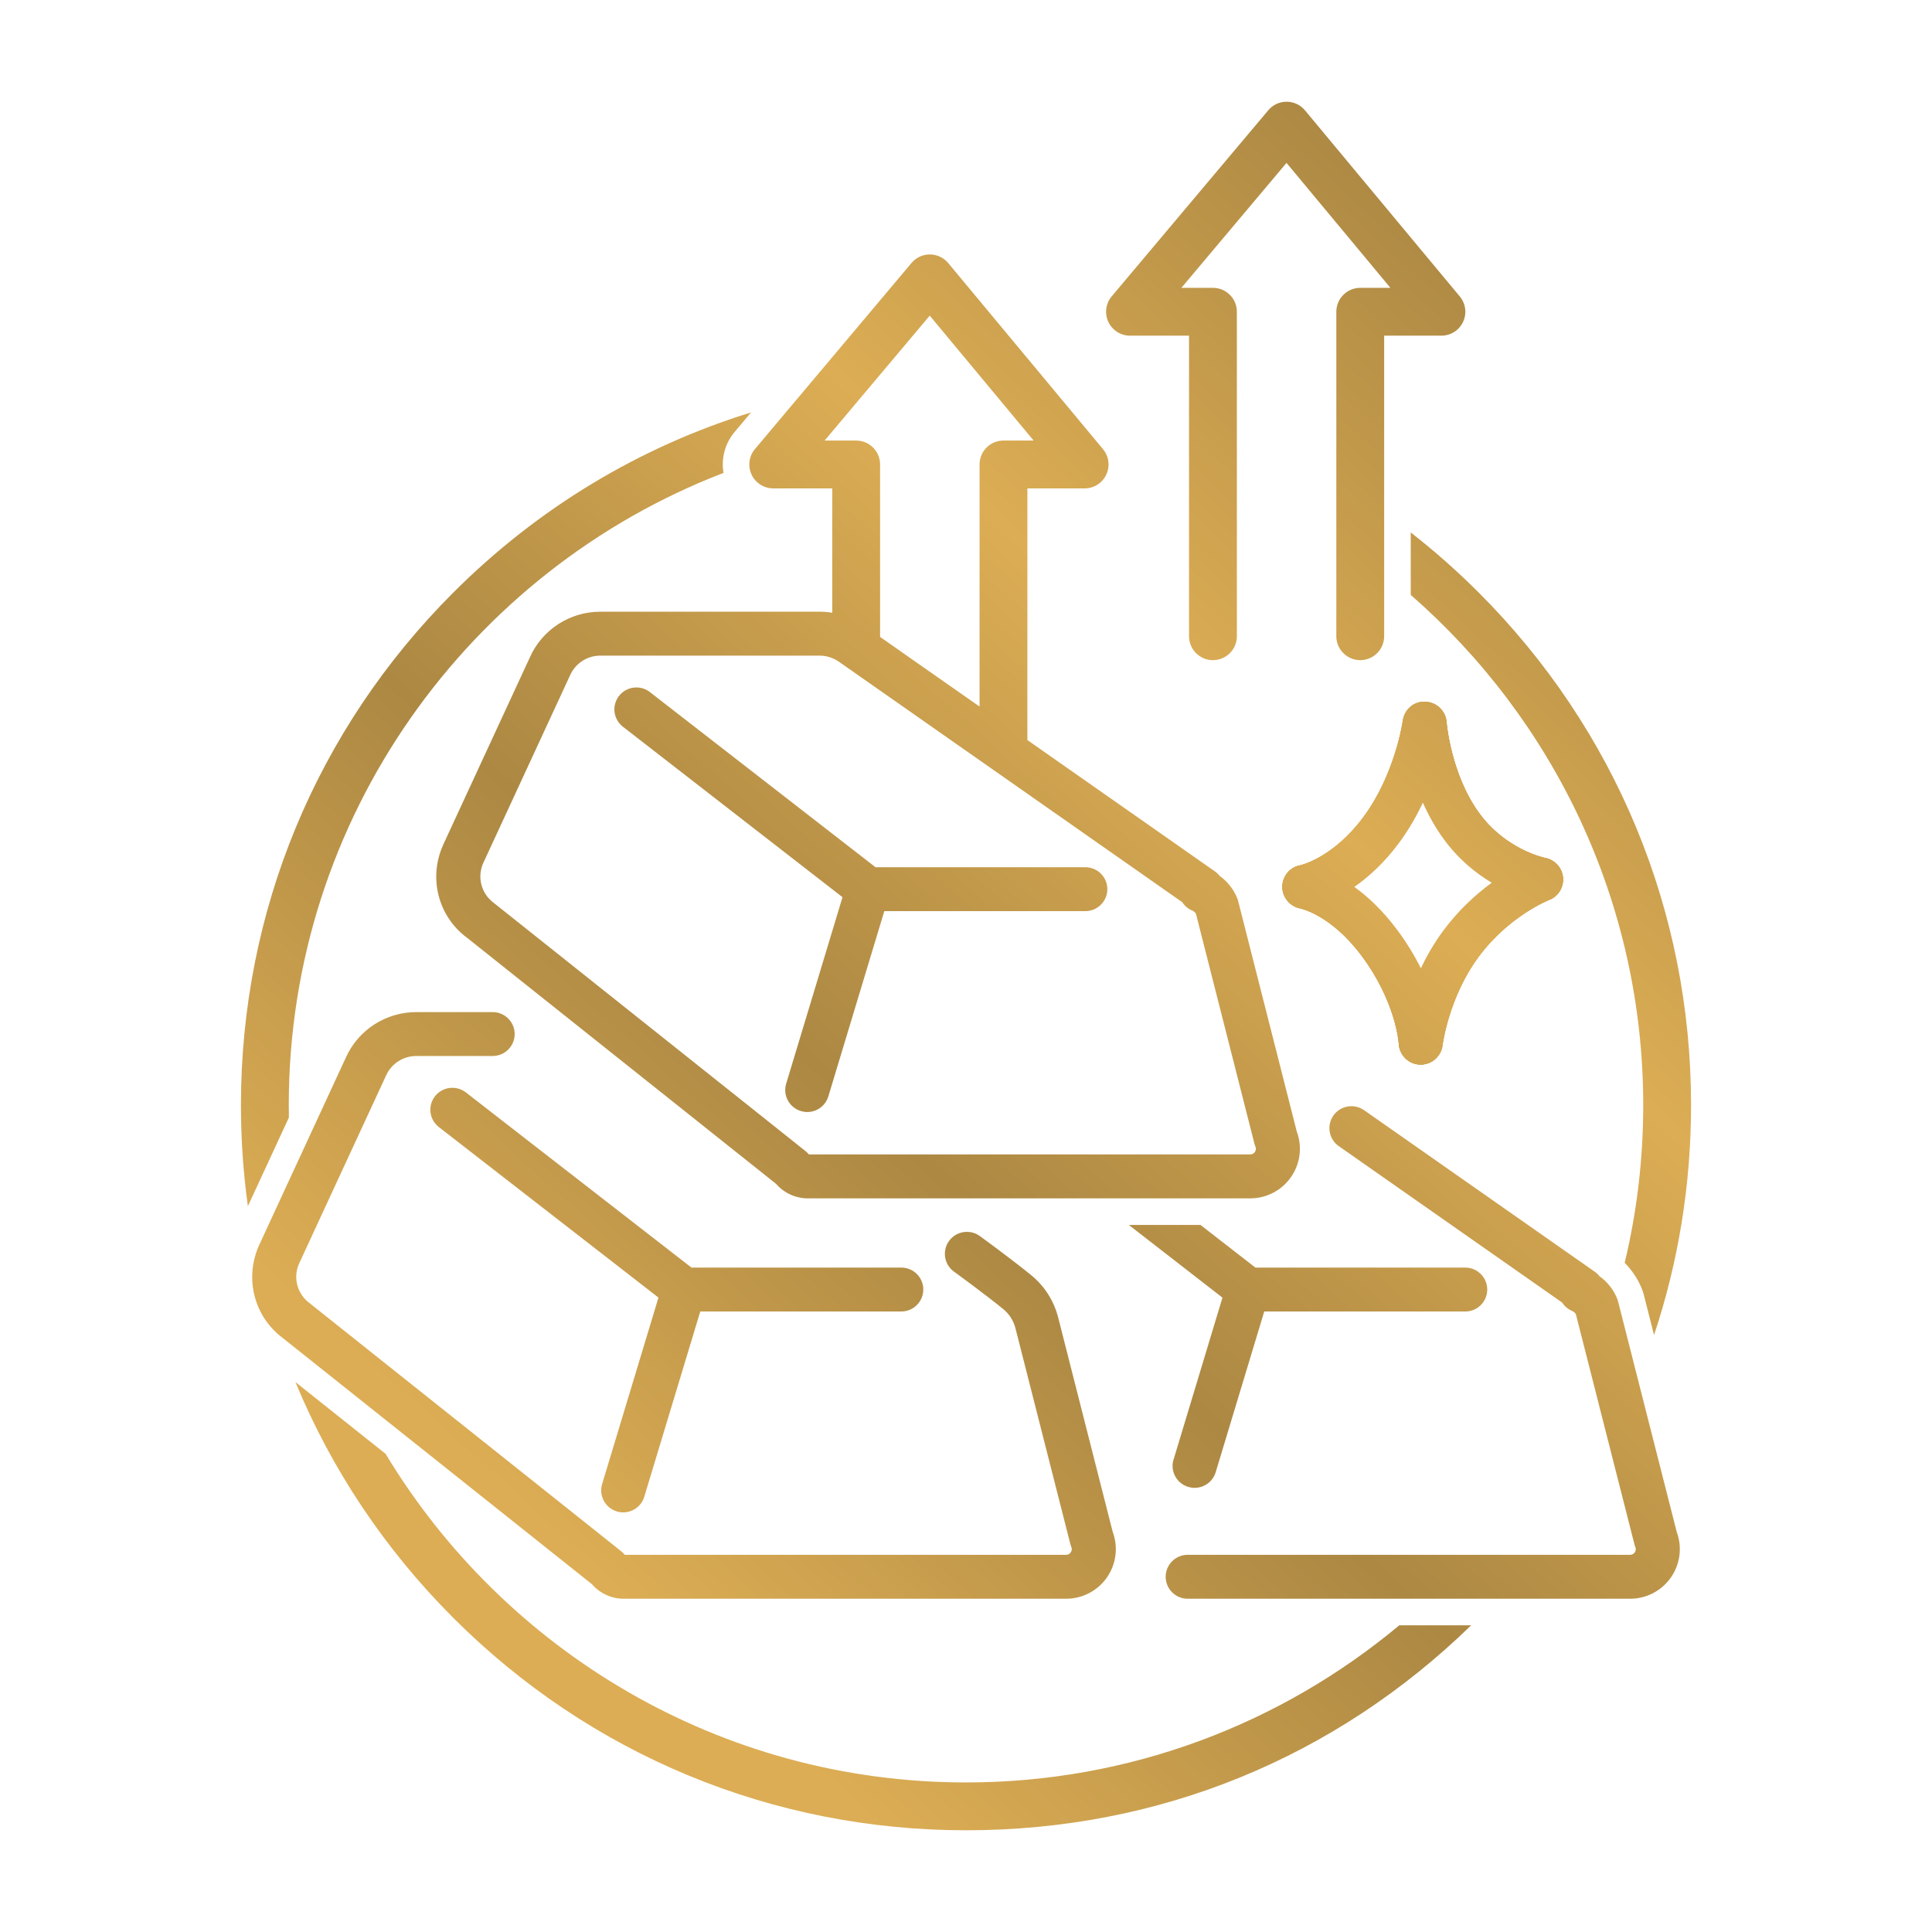
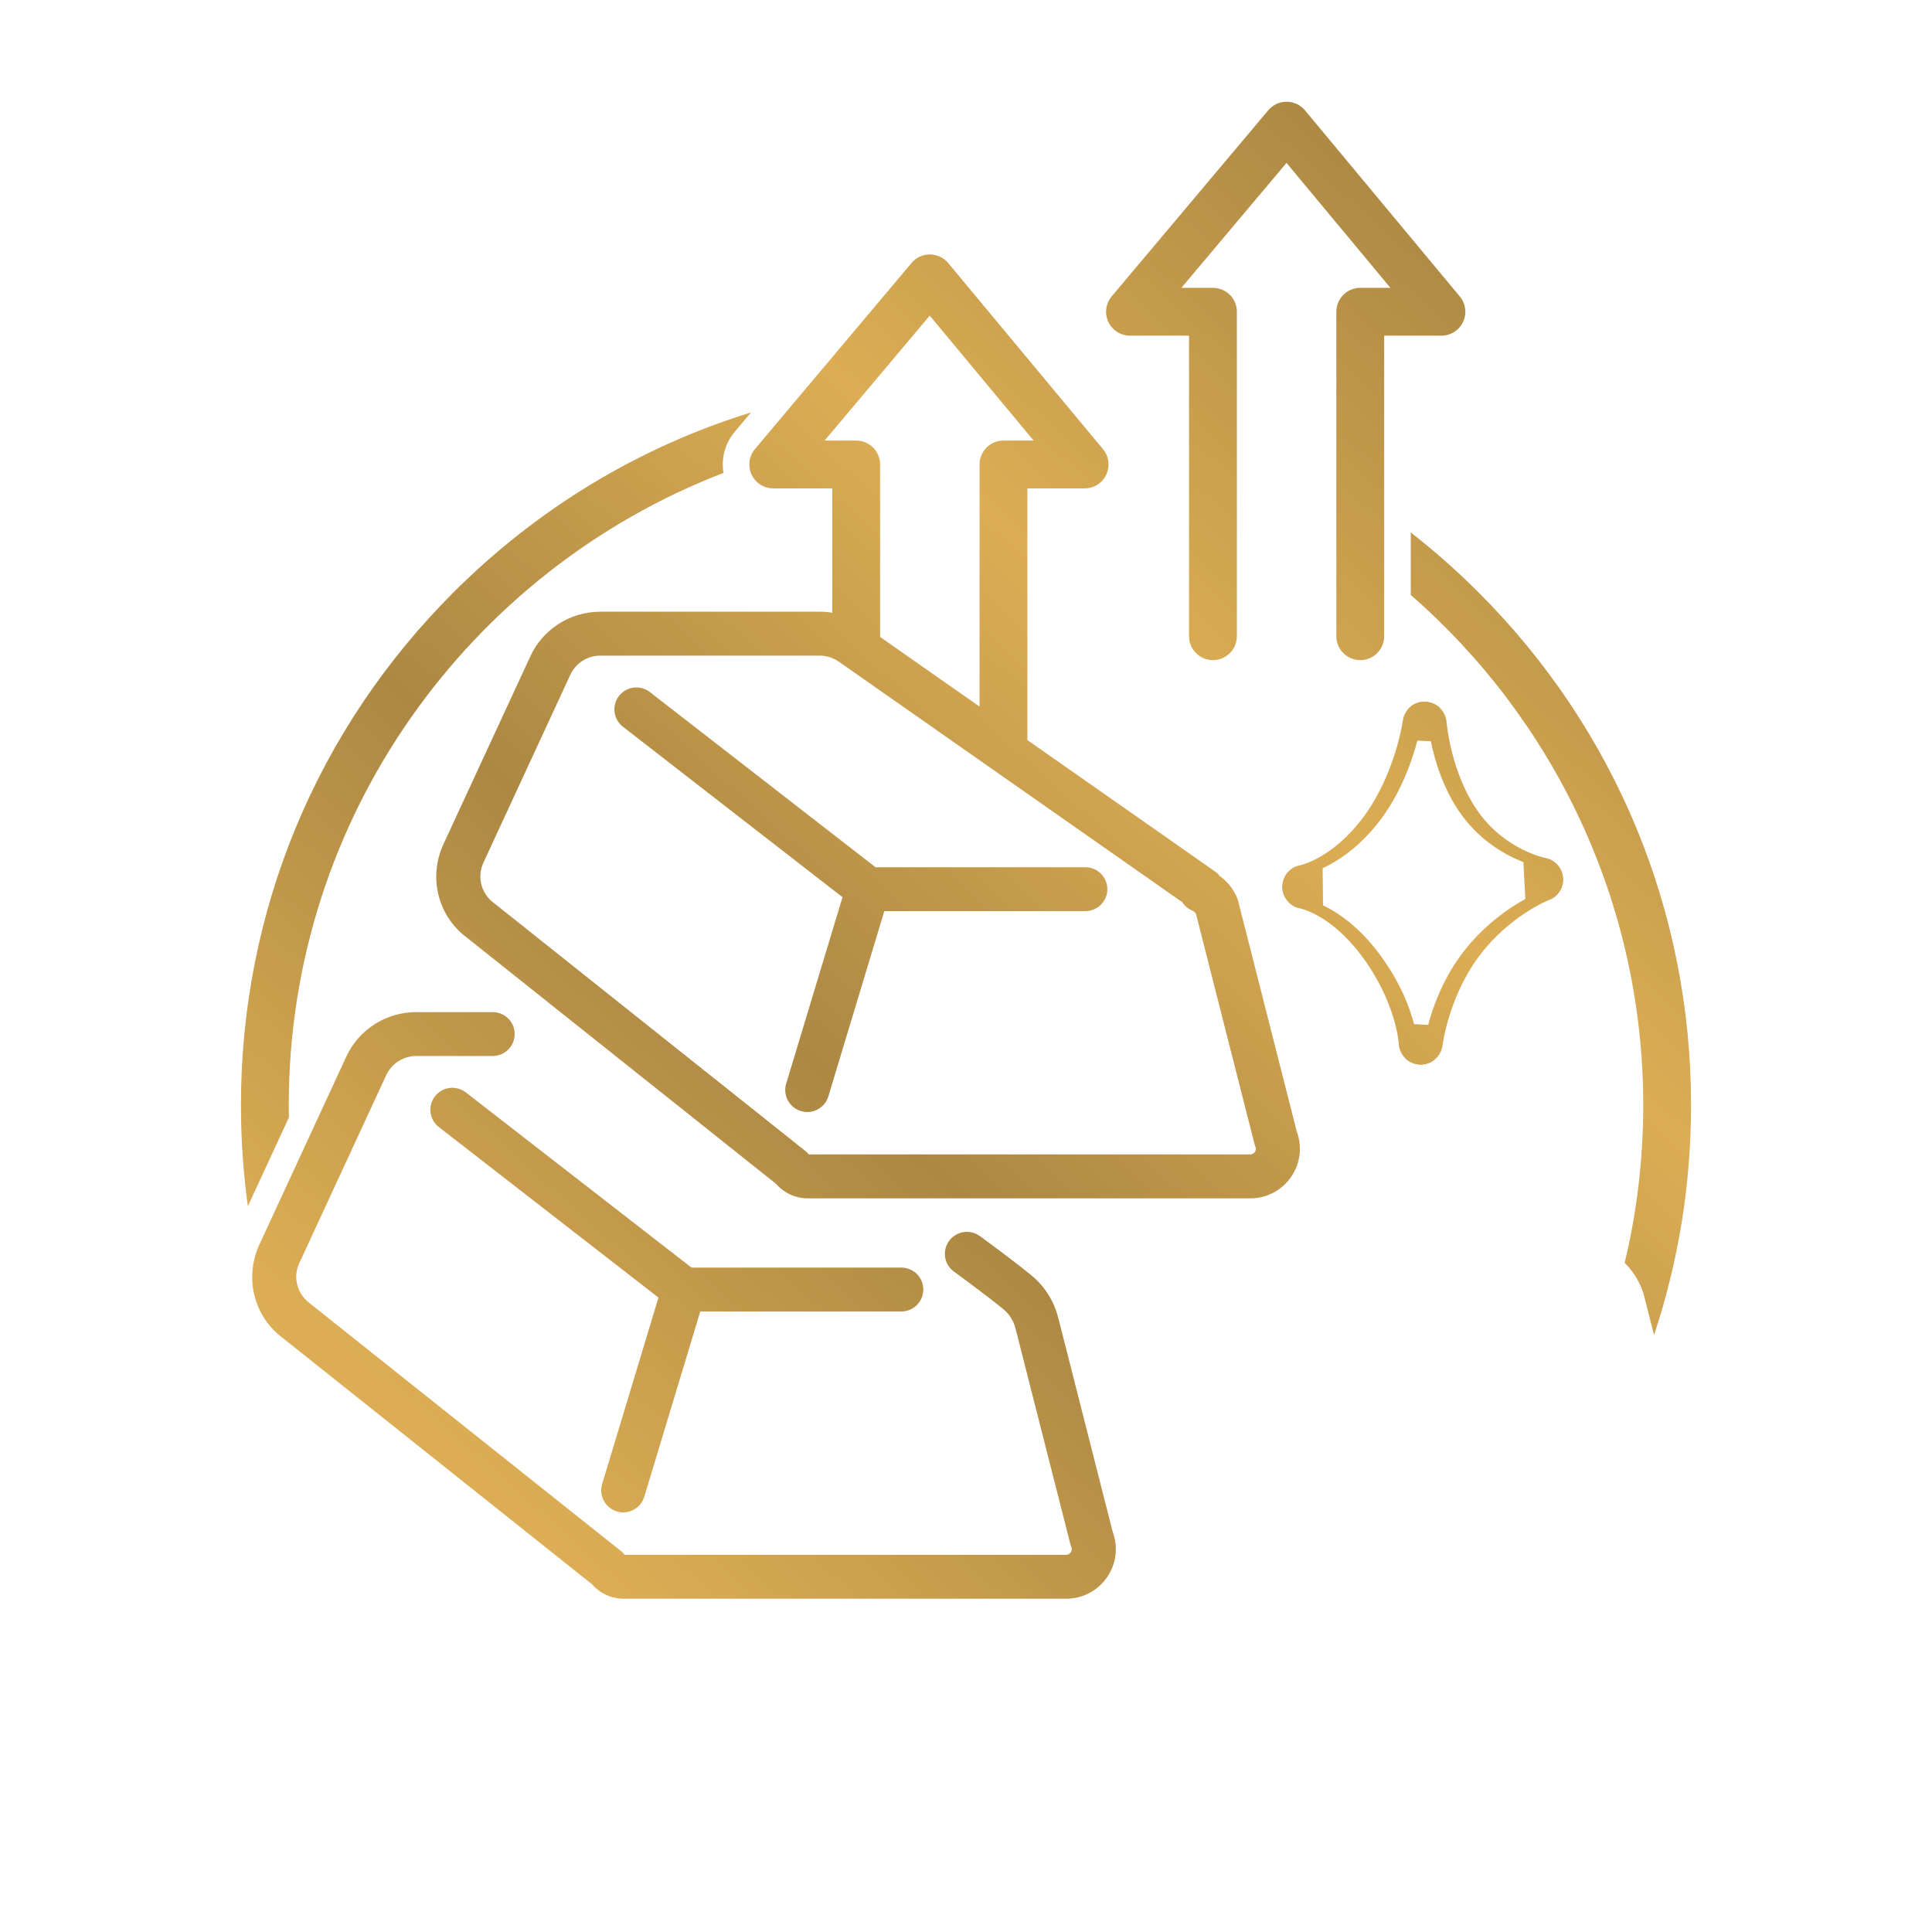
<svg xmlns="http://www.w3.org/2000/svg" xmlns:xlink="http://www.w3.org/1999/xlink" id="Layer_1" data-name="Layer 1" viewBox="0 0 727.04 727.04">
  <defs>
    <style>
      .cls-1 {
        fill: url(#linear-gradient-13);
      }

      .cls-2 {
        fill: url(#linear-gradient-2);
      }

      .cls-3 {
        fill: url(#linear-gradient-10);
      }

      .cls-4 {
        fill: url(#linear-gradient-12);
      }

      .cls-5 {
        fill: url(#linear-gradient-4);
      }

      .cls-6 {
        fill: url(#linear-gradient-3);
      }

      .cls-7 {
        fill: url(#linear-gradient-5);
      }

      .cls-8 {
        fill: url(#linear-gradient-8);
      }

      .cls-9 {
        fill: url(#linear-gradient-14);
      }

      .cls-10 {
        fill: url(#linear-gradient-7);
      }

      .cls-11 {
        fill: url(#linear-gradient-9);
      }

      .cls-12 {
        fill: url(#linear-gradient-11);
      }

      .cls-13 {
        fill: url(#linear-gradient-6);
      }

      .cls-14 {
        fill: url(#linear-gradient);
      }

      .cls-15 {
        clip-path: url(#clippath);
      }
    </style>
    <linearGradient id="linear-gradient" x1="223.51" y1="677.54" x2="697.22" y2="153.18" gradientUnits="userSpaceOnUse">
      <stop offset=".09" stop-color="#dcad54" />
      <stop offset=".37" stop-color="#ac8843" />
      <stop offset=".65" stop-color="#dcad54" />
      <stop offset=".93" stop-color="#ac8843" />
    </linearGradient>
    <clipPath id="clippath">
      <path class="cls-14" d="M534.66,400.61c-.11,0-.22,0-.34,0-4.3-.17-7.76-3.59-7.95-7.88-.02-.38-1.06-15.79-14.04-33.14-11.39-15.22-22.58-17.63-23.05-17.73-3.88-.78-6.73-4.21-6.71-8.15.02-3.95,2.78-7.34,6.67-8.08.41-.09,12.55-2.86,23.95-18.32,11.85-16.05,14.68-35.86,14.7-36.06.57-4.2,4.1-7.38,8.48-7.15,4.24.14,7.7,3.44,8,7.66.01.18,1.59,19.53,12.23,34.16,10.12,13.92,24.74,16.9,24.88,16.93,3.63.71,6.39,3.74,6.7,7.42.31,3.68-1.83,7.12-5.3,8.43-.12.05-15.09,5.97-26.49,21.41-11.26,15.25-13.51,33.04-13.53,33.21-.5,4.17-4.05,7.29-8.23,7.29ZM509.65,333.76c4.98,3.57,10.54,8.68,15.97,15.95,3.8,5.07,6.76,10.03,9.07,14.66,2.19-4.6,4.94-9.4,8.37-14.05,5.88-7.97,12.49-13.89,18.3-18.13-5.96-3.55-12.55-8.82-18.17-16.56-3.19-4.39-5.73-9.03-7.74-13.58-2.34,4.97-5.27,10.13-8.91,15.06-5.62,7.62-11.56,12.95-16.9,16.65Z" />
    </clipPath>
    <linearGradient id="linear-gradient-2" x1="223.87" y1="677.86" x2="697.58" y2="153.5" xlink:href="#linear-gradient" />
    <linearGradient id="linear-gradient-3" x1="223.49" y1="677.52" x2="697.2" y2="153.16" xlink:href="#linear-gradient" />
    <linearGradient id="linear-gradient-4" x1="223.49" y1="677.52" x2="697.2" y2="153.16" xlink:href="#linear-gradient" />
    <linearGradient id="linear-gradient-5" x1="326.75" y1="770.81" x2="800.46" y2="246.45" xlink:href="#linear-gradient" />
    <linearGradient id="linear-gradient-6" x1="270.57" y1="720.06" x2="744.28" y2="195.7" xlink:href="#linear-gradient" />
    <linearGradient id="linear-gradient-7" x1="160.08" y1="620.24" x2="633.79" y2="95.88" xlink:href="#linear-gradient" />
    <linearGradient id="linear-gradient-8" x1="128.21" y1="591.44" x2="601.92" y2="67.09" xlink:href="#linear-gradient" />
    <linearGradient id="linear-gradient-9" x1="91.4" y1="558.19" x2="565.11" y2="33.83" xlink:href="#linear-gradient" />
    <linearGradient id="linear-gradient-10" x1="255.72" y1="706.64" x2="729.43" y2="182.28" xlink:href="#linear-gradient" />
    <linearGradient id="linear-gradient-11" x1="227.92" y1="681.52" x2="701.63" y2="157.16" xlink:href="#linear-gradient" />
    <linearGradient id="linear-gradient-12" x1="4.27" y1="479.48" x2="477.99" y2="-44.88" xlink:href="#linear-gradient" />
    <linearGradient id="linear-gradient-13" x1="108.94" y1="574.03" x2="582.65" y2="49.67" xlink:href="#linear-gradient" />
    <linearGradient id="linear-gradient-14" x1="123.28" y1="586.99" x2="596.99" y2="62.63" xlink:href="#linear-gradient" />
  </defs>
  <g>
-     <path class="cls-14" d="M534.66,400.61c-.11,0-.22,0-.34,0-4.3-.17-7.76-3.59-7.95-7.88-.02-.38-1.06-15.79-14.04-33.14-11.39-15.22-22.58-17.63-23.05-17.73-3.88-.78-6.73-4.21-6.71-8.15.02-3.95,2.78-7.34,6.67-8.08.41-.09,12.55-2.86,23.95-18.32,11.85-16.05,14.68-35.86,14.7-36.06.57-4.2,4.1-7.38,8.48-7.15,4.24.14,7.7,3.44,8,7.66.01.18,1.59,19.53,12.23,34.16,10.12,13.92,24.74,16.9,24.88,16.93,3.63.71,6.39,3.74,6.7,7.42.31,3.68-1.83,7.12-5.3,8.43-.12.05-15.09,5.97-26.49,21.41-11.26,15.25-13.51,33.04-13.53,33.21-.5,4.17-4.05,7.29-8.23,7.29ZM509.65,333.76c4.98,3.57,10.54,8.68,15.97,15.95,3.8,5.07,6.76,10.03,9.07,14.66,2.19-4.6,4.94-9.4,8.37-14.05,5.88-7.97,12.49-13.89,18.3-18.13-5.96-3.55-12.55-8.82-18.17-16.56-3.19-4.39-5.73-9.03-7.74-13.58-2.34,4.97-5.27,10.13-8.91,15.06-5.62,7.62-11.56,12.95-16.9,16.65Z" />
    <g class="cls-15">
      <path class="cls-2" d="M551.84,417.37c-.6,0-1.2-.06-1.79-.19l-8.66-1.91-17.08-.94-8.1-.21c-4.28-.11-7.76-3.45-8.05-7.71l-.74-11.19h0s-1.11-7.55-8.51-17.44c-6.61-8.84-12.47-10.56-12.72-10.63l-7.64-1.51c-3.85-.76-6.64-4.11-6.67-8.03l-.41-47.48c-.03-3.96,2.76-7.39,6.65-8.17l7.68-1.54c1.21-.4,7.73-2.84,13.86-11.15,7.34-9.94,9.51-22.83,9.54-22.96l1.57-10.62c.63-4.21,4.41-7.27,8.62-7.04l35.11,1.87c4.07.25,7.36,3.42,7.74,7.47l1.02,10.78c0,.07,1.24,11.42,6.94,19.26,5.36,7.37,14.1,9.51,14.19,9.53l7.31,1.38c3.75.71,6.53,3.88,6.73,7.68l2.4,45.66c.18,3.52-1.91,6.77-5.19,8.08l-7.33,2.93s-10.78,4.57-18.41,14.9c-6.32,8.56-8.15,18.78-8.3,19.69l-1.57,12.3c-.3,2.3-1.55,4.38-3.46,5.71-1.4.99-3.08,1.5-4.77,1.5ZM524.2,397.8l.78.02,17.98.98c.45.02.9.08,1.34.18l.45.1.44-3.45c0-.06.02-.13.03-.19.23-1.51,2.49-15.08,11.35-27.08,10.49-14.22,24.94-20.18,25.55-20.43l1.88-.75-1.76-33.25-1.23-.23c-1.83-.41-15.34-3.8-24.21-16-8.5-11.69-9.96-26.8-10.02-27.43l-.35-3.71-20.35-1.04-.49,3.28c-.02.17-2.58,16.72-12.57,30.25-9.71,13.16-20.85,16.76-22.99,17.35-.19.05-.38.1-.57.14l-1.36.27.3,33.94,1.42.29c2.18.5,12.3,3.4,22.37,16.86,9.86,13.18,11.5,23.83,11.73,25.84l.28,4.07Z" />
      <path class="cls-6" d="M544.03,402.67c-.55,0-1.12-.06-1.67-.17l-17.66-.97c-4.19-.23-7.54-3.54-7.82-7.71,0-.08-1.01-11.44-11.26-25.14-8.95-11.97-17.37-14.06-17.73-14.14-3.72-.87-6.54-4.2-6.57-8.01l-.22-25.39c-.03-3.99,2.79-7.43,6.71-8.19.1-.04,9.66-2.53,18.63-14.68,9.54-12.92,12.07-29.23,12.1-29.39.63-4.2,4.47-7.25,8.62-7.05l18.84.96c4.12.21,7.47,3.42,7.83,7.52.01.15,1.48,15.51,9.58,26.64,7.7,10.59,19.37,13.2,19.49,13.22,3.66.78,6.41,3.93,6.6,7.66l1.33,25.03c.19,3.59-1.97,6.89-5.34,8.16-.02.01-12.85,5.26-22.33,18.11-8.87,12.02-10.88,26.21-10.9,26.35-.31,2.29-1.57,4.36-3.48,5.68-1.41.98-3.08,1.5-4.77,1.5ZM532.11,385.39l5.33.29c1.79-6.74,5.41-16.89,12.39-26.34,8.15-11.04,18.08-17.69,24.18-21.04l-.74-13.88c-6.25-2.43-15.85-7.56-23.26-17.76-6.9-9.48-10.11-20.57-11.56-27.7l-5.08-.26c-1.93,7.37-5.91,19-13.56,29.37-7.78,10.53-16.31,15.96-22.07,18.66l.12,13.97c5.41,2.57,13.34,7.77,21.06,18.09,7.96,10.64,11.57,20.29,13.2,26.59Z" />
-       <path class="cls-5" d="M544.03,402.67c-.55,0-1.12-.06-1.67-.17l-17.66-.97c-4.19-.23-7.54-3.54-7.82-7.71,0-.08-1.01-11.44-11.26-25.14-8.95-11.97-17.37-14.06-17.73-14.14-3.72-.87-6.54-4.2-6.57-8.01l-.22-25.39c-.03-3.99,2.79-7.43,6.71-8.19.1-.04,9.66-2.53,18.63-14.68,9.54-12.92,12.07-29.23,12.1-29.39.63-4.2,4.47-7.25,8.62-7.05l18.84.96c4.12.21,7.47,3.42,7.83,7.52.01.15,1.48,15.51,9.58,26.64,7.7,10.59,19.37,13.2,19.49,13.22,3.66.78,6.41,3.93,6.6,7.66l1.33,25.03c.19,3.59-1.97,6.89-5.34,8.16-.02.01-12.85,5.26-22.33,18.11-8.87,12.02-10.88,26.21-10.9,26.35-.31,2.29-1.57,4.36-3.48,5.68-1.41.98-3.08,1.5-4.77,1.5ZM532.11,385.39l5.33.29c1.79-6.74,5.41-16.89,12.39-26.34,8.15-11.04,18.08-17.69,24.18-21.04l-.74-13.88c-6.25-2.43-15.85-7.56-23.26-17.76-6.9-9.48-10.11-20.57-11.56-27.7l-5.08-.26c-1.93,7.37-5.91,19-13.56,29.37-7.78,10.53-16.31,15.96-22.07,18.66l.12,13.97c5.41,2.57,13.34,7.77,21.06,18.09,7.96,10.64,11.57,20.29,13.2,26.59Z" />
    </g>
  </g>
  <g>
-     <path class="cls-7" d="M620.35,534.74l-4.02-15.81-7.43-29.2c-.1-.38-.22-.75-.37-1.12-.13-.33-.28-.65-.43-.97h0c-1.41-2.96-3.53-5.47-6.15-7.36-.49-.62-1.06-1.18-1.73-1.64-.02-.02-.04-.04-.06-.05l-86.84-60.81c-3.75-2.62-8.91-1.72-11.54,2.01-2.63,3.73-1.73,8.89,2.01,11.51l84.09,58.88c.88,1.38,2.17,2.48,3.73,3.15.61.25,1.1.69,1.42,1.22l1,3.94,4.23,16.62h0s7.02,27.58,7.02,27.58l3.6,14.16,6.16,24.21c.09.38.21.75.36,1.11.36.87.09,1.56-.2,1.99s-.83.94-1.77.94h-166.48c-4.58,0-8.29,3.7-8.29,8.27s3.71,8.26,8.29,8.26h166.48c6.25,0,12.06-3.09,15.54-8.27,3.35-4.99,4.09-11.25,2.01-16.85l-10.63-41.77Z" />
-     <path class="cls-13" d="M441.61,549.25c-1.32,4.37,1.16,8.98,5.54,10.29.8.24,1.6.36,2.4.36,3.56,0,6.85-2.31,7.93-5.88l18.27-60.48h75.63c4.58,0,8.29-3.7,8.29-8.27,0-1.07-.21-2.1-.58-3.04-1.18-2.98-4.06-5.11-7.45-5.21t-.02,0s-.01,0-.02,0h0s-79.16,0-79.16,0l-20.67-16.05h-26.97l35.23,27.35h0s-18.4,60.94-18.4,60.94Z" />
    <path class="cls-10" d="M152.75,540.41l70.01,55.75c2.99,3.45,7.36,5.47,11.95,5.47h166.48c6.25,0,12.06-3.09,15.54-8.27,3.35-4.99,4.09-11.24,2.01-16.85l-20.51-80.63c-1.62-6.35-5.13-11.89-10.16-16-7.43-6.08-18.85-14.37-19.34-14.73-3.7-2.68-8.88-1.87-11.57,1.82-2.69,3.69-1.88,8.86,1.82,11.55.12.08,11.52,8.36,18.59,14.14,2.26,1.85,3.85,4.37,4.59,7.28l20.63,81.12c.1.38.22.75.37,1.11.36.87.09,1.56-.2,1.99s-.83.94-1.77.94h-166.07c-.48-.59-1.02-1.11-1.61-1.54l-97.79-77.86-14.85-11.82-4.37-3.48c-4.68-3.49-6.29-9.64-3.97-14.85l2.13-4.6,7.19-15.55h0s23.43-50.65,23.43-50.65c2-4.47,6.45-7.36,11.36-7.36h28.76c4.57,0,8.28-3.7,8.28-8.26s-3.71-8.26-8.28-8.26h-28.76c-11.45,0-21.85,6.74-26.46,17.06l-11.42,24.69h0s-8.8,19.03-8.8,19.03l-12.52,27.08c-.43.95-.8,1.92-1.11,2.89-3.55,10.89-.35,22.76,8.1,30.28.62.55,1.26,1.07,1.93,1.57l26.76,21.31,19.63,15.63Z" />
    <path class="cls-8" d="M232.12,568.78c.8.24,1.6.35,2.4.35,3.56,0,6.85-2.31,7.93-5.88l21.07-69.72h75.64c4.58,0,8.29-3.7,8.29-8.26s-3.71-8.26-8.29-8.26h-78.95l-84.89-65.91c-3.61-2.8-8.81-2.16-11.63,1.44-2.81,3.6-2.16,8.79,1.45,11.59l82.65,64.17-21.2,70.17c-1.32,4.37,1.16,8.98,5.54,10.3Z" />
    <path class="cls-11" d="M244.58,260.44c-3.62-2.8-8.82-2.16-11.63,1.44-2.81,3.6-2.16,8.79,1.45,11.59l82.65,64.16-21.2,70.18c-1.32,4.37,1.16,8.98,5.54,10.3.8.24,1.6.36,2.4.36,3.56,0,6.85-2.31,7.93-5.88l21.06-69.72h75.64c4.58,0,8.29-3.7,8.29-8.26s-3.71-8.26-8.29-8.26h-78.95l-84.89-65.9Z" />
    <path class="cls-3" d="M530.88,223.87c53.58,46.75,87.49,115.51,87.49,192.04,0,20.42-2.41,40.27-6.98,59.31h0c2.73,2.74,4.9,5.99,6.38,9.58.31.73.6,1.59.83,2.48l3.84,15.11c9.17-27.52,13.93-56.63,13.93-86.48,0-72.88-28.38-141.4-79.92-192.93-8.12-8.12-16.66-15.66-25.57-22.61v23.5Z" />
-     <path class="cls-12" d="M363.52,670.76c-92.57,0-173.77-49.62-218.41-123.65h0s-33.93-27.01-33.93-27.01c13.55,32.79,33.57,62.9,59.41,88.74,51.53,51.54,120.05,79.92,192.93,79.92s138.91-27.36,190.1-77.13h-27.06c-44.22,36.9-101.08,59.13-163.04,59.13Z" />
    <path class="cls-4" d="M108.71,420.53c-.03-1.54-.04-3.08-.04-4.62,0-108.38,68.01-201.17,163.59-237.95-.92-5.42.55-11.09,4.18-15.4l6.19-7.36c-41.85,12.92-80.19,35.93-112.04,67.78-51.54,51.53-79.92,120.05-79.92,192.93,0,12.82.88,25.51,2.61,37.99l15.43-33.36h0Z" />
    <path class="cls-1" d="M425.24,126.32h22.21v113.1c0,4.97,4.03,9,9,9s9-4.03,9-9v-122.1c0-4.97-4.03-9-9-9h-11.88l39.56-47.02,39.1,47.02h-11.35c-4.97,0-9,4.03-9,9v122.1c0,4.97,4.03,9,9,9s9-4.03,9-9v-113.1h21.54c3.49,0,6.67-2.02,8.15-5.18,1.49-3.16,1.01-6.89-1.23-9.58l-58.26-70.04c-1.7-2.05-4.23-3.23-6.89-3.24h-.03c-2.65,0-5.17,1.17-6.88,3.2l-58.93,70.04c-2.25,2.68-2.75,6.42-1.27,9.6,1.48,3.17,4.66,5.2,8.16,5.2Z" />
    <path class="cls-9" d="M282.82,178.59c.98,2.09,2.7,3.69,4.76,4.53,1.06.43,2.21.67,3.4.67h22.21v46.79c-1.55-.26-3.12-.39-4.7-.39h-82.58c-11.45,0-21.85,6.74-26.46,17.07l-32.7,70.69s-.02.07-.04.11c-5.54,12.41-1.78,26.77,8.92,34.74l116.4,92.69c2.99,3.45,7.36,5.47,11.95,5.47h166.49c6.25,0,12.06-3.09,15.53-8.27,3.36-5,4.09-11.25,2-16.86l-22.07-86.77c-.09-.38-.22-.75-.36-1.11-1.4-3.39-3.68-6.25-6.61-8.35-.5-.64-1.09-1.2-1.77-1.68l-60.57-42.42-10-7v-94.71h21.55c3.49,0,6.66-2.02,8.14-5.18.26-.55.46-1.11.6-1.69.67-2.73.02-5.67-1.82-7.88l-2.73-3.28-17.39-20.91-9.08-10.92h-.01l-29.05-34.93c-1.71-2.05-4.23-3.24-6.9-3.25h-.02c-2.66,0-5.18,1.18-6.89,3.21l-32.9,39.11h-.01l-10.49,12.48h-.01l-15.52,18.45c-1.31,1.56-2.02,3.48-2.1,5.43-.06,1.4.21,2.83.83,4.16ZM396.23,305.42l48.69,34.1c.88,1.37,2.17,2.47,3.72,3.13.61.26,1.1.69,1.42,1.23l22,86.5c.1.39.22.76.37,1.12.36.87.09,1.56-.2,1.99-.28.43-.83.94-1.76.94h-166.08c-.48-.59-1.02-1.11-1.62-1.54l-117.01-93.16c-4.66-3.48-6.27-9.6-3.93-14.91l32.72-70.74c1.99-4.47,6.45-7.36,11.36-7.36h82.58c1.6,0,3.18.32,4.7.94,1.02.41,2.01.97,2.95,1.67l15.05,10.54,10,7,17.43,12.21,10,7,18,12.61,9.61,6.73ZM327.46,145.41l9.35-11.11,13.06-15.52,11.89,14.29,8.37,10.07,15.71,18.89,3.13,3.76h-11.35c-3.67,0-6.82,2.19-8.22,5.34-.5,1.11-.78,2.35-.78,3.66v91.1l-10-7-17.43-12.2-10-7.01v-64.89c0-.54-.05-1.07-.14-1.58-.75-4.22-4.42-7.42-8.86-7.42h-11.88l17.15-20.38Z" />
  </g>
</svg>